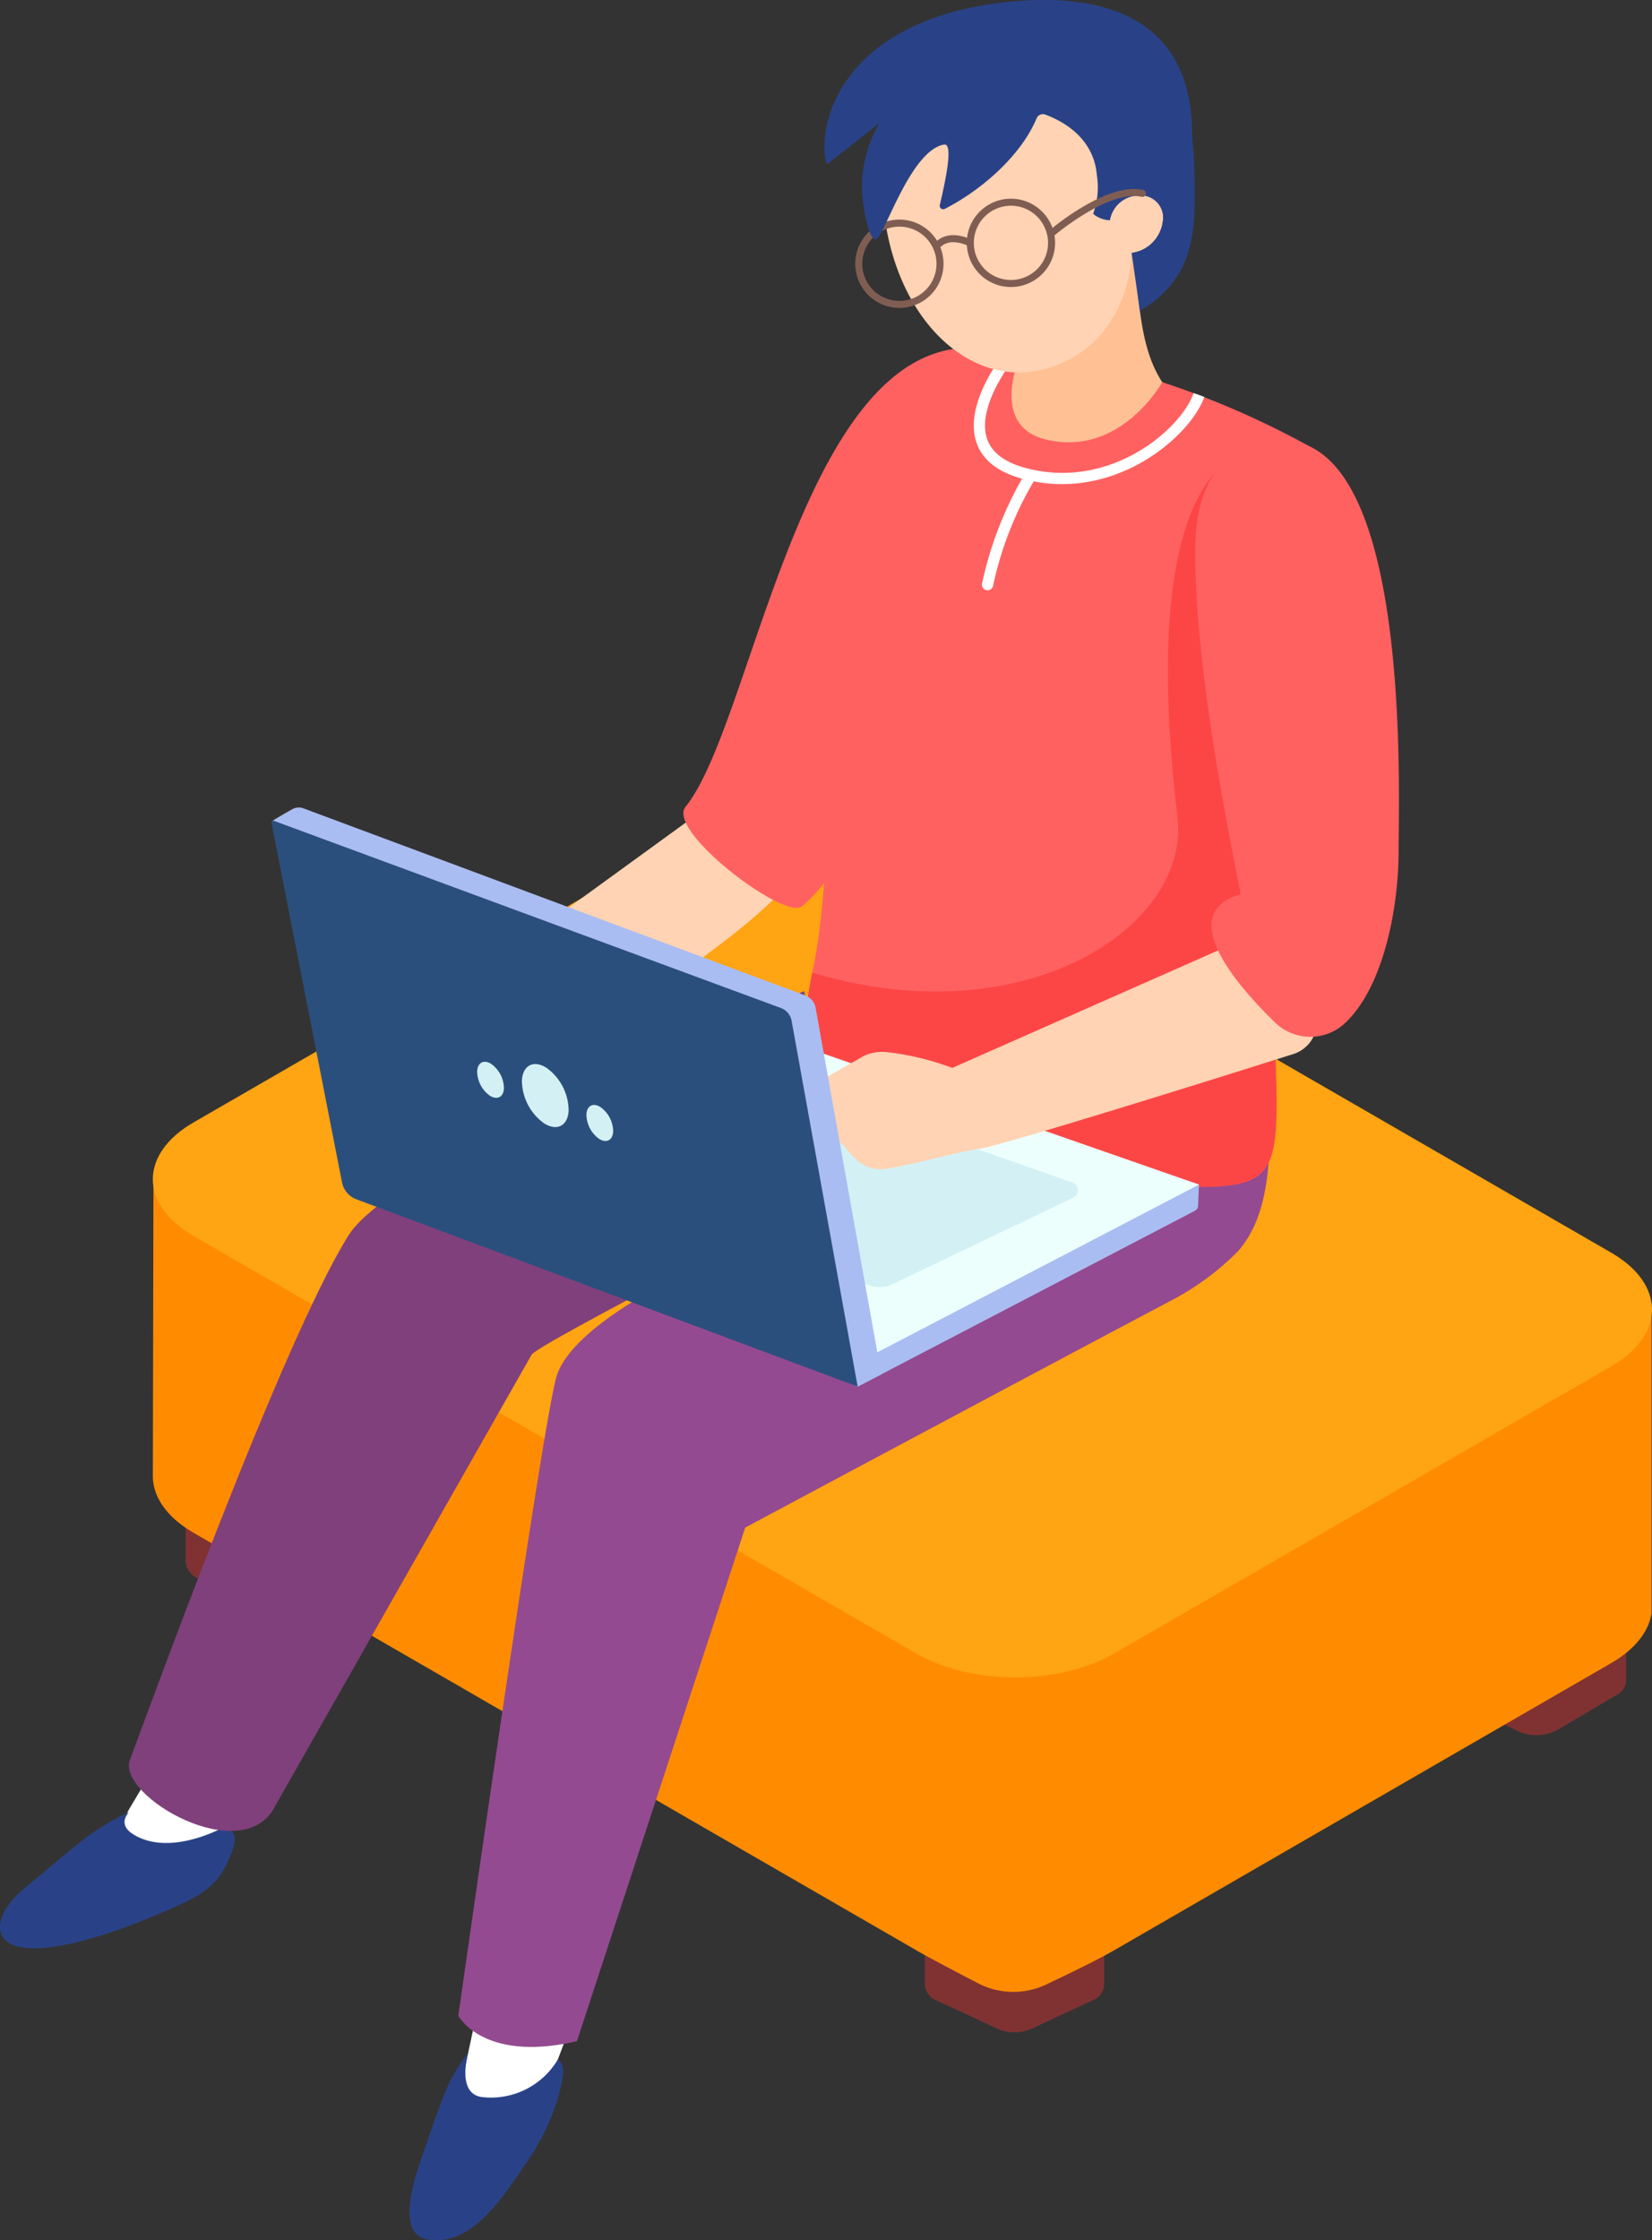
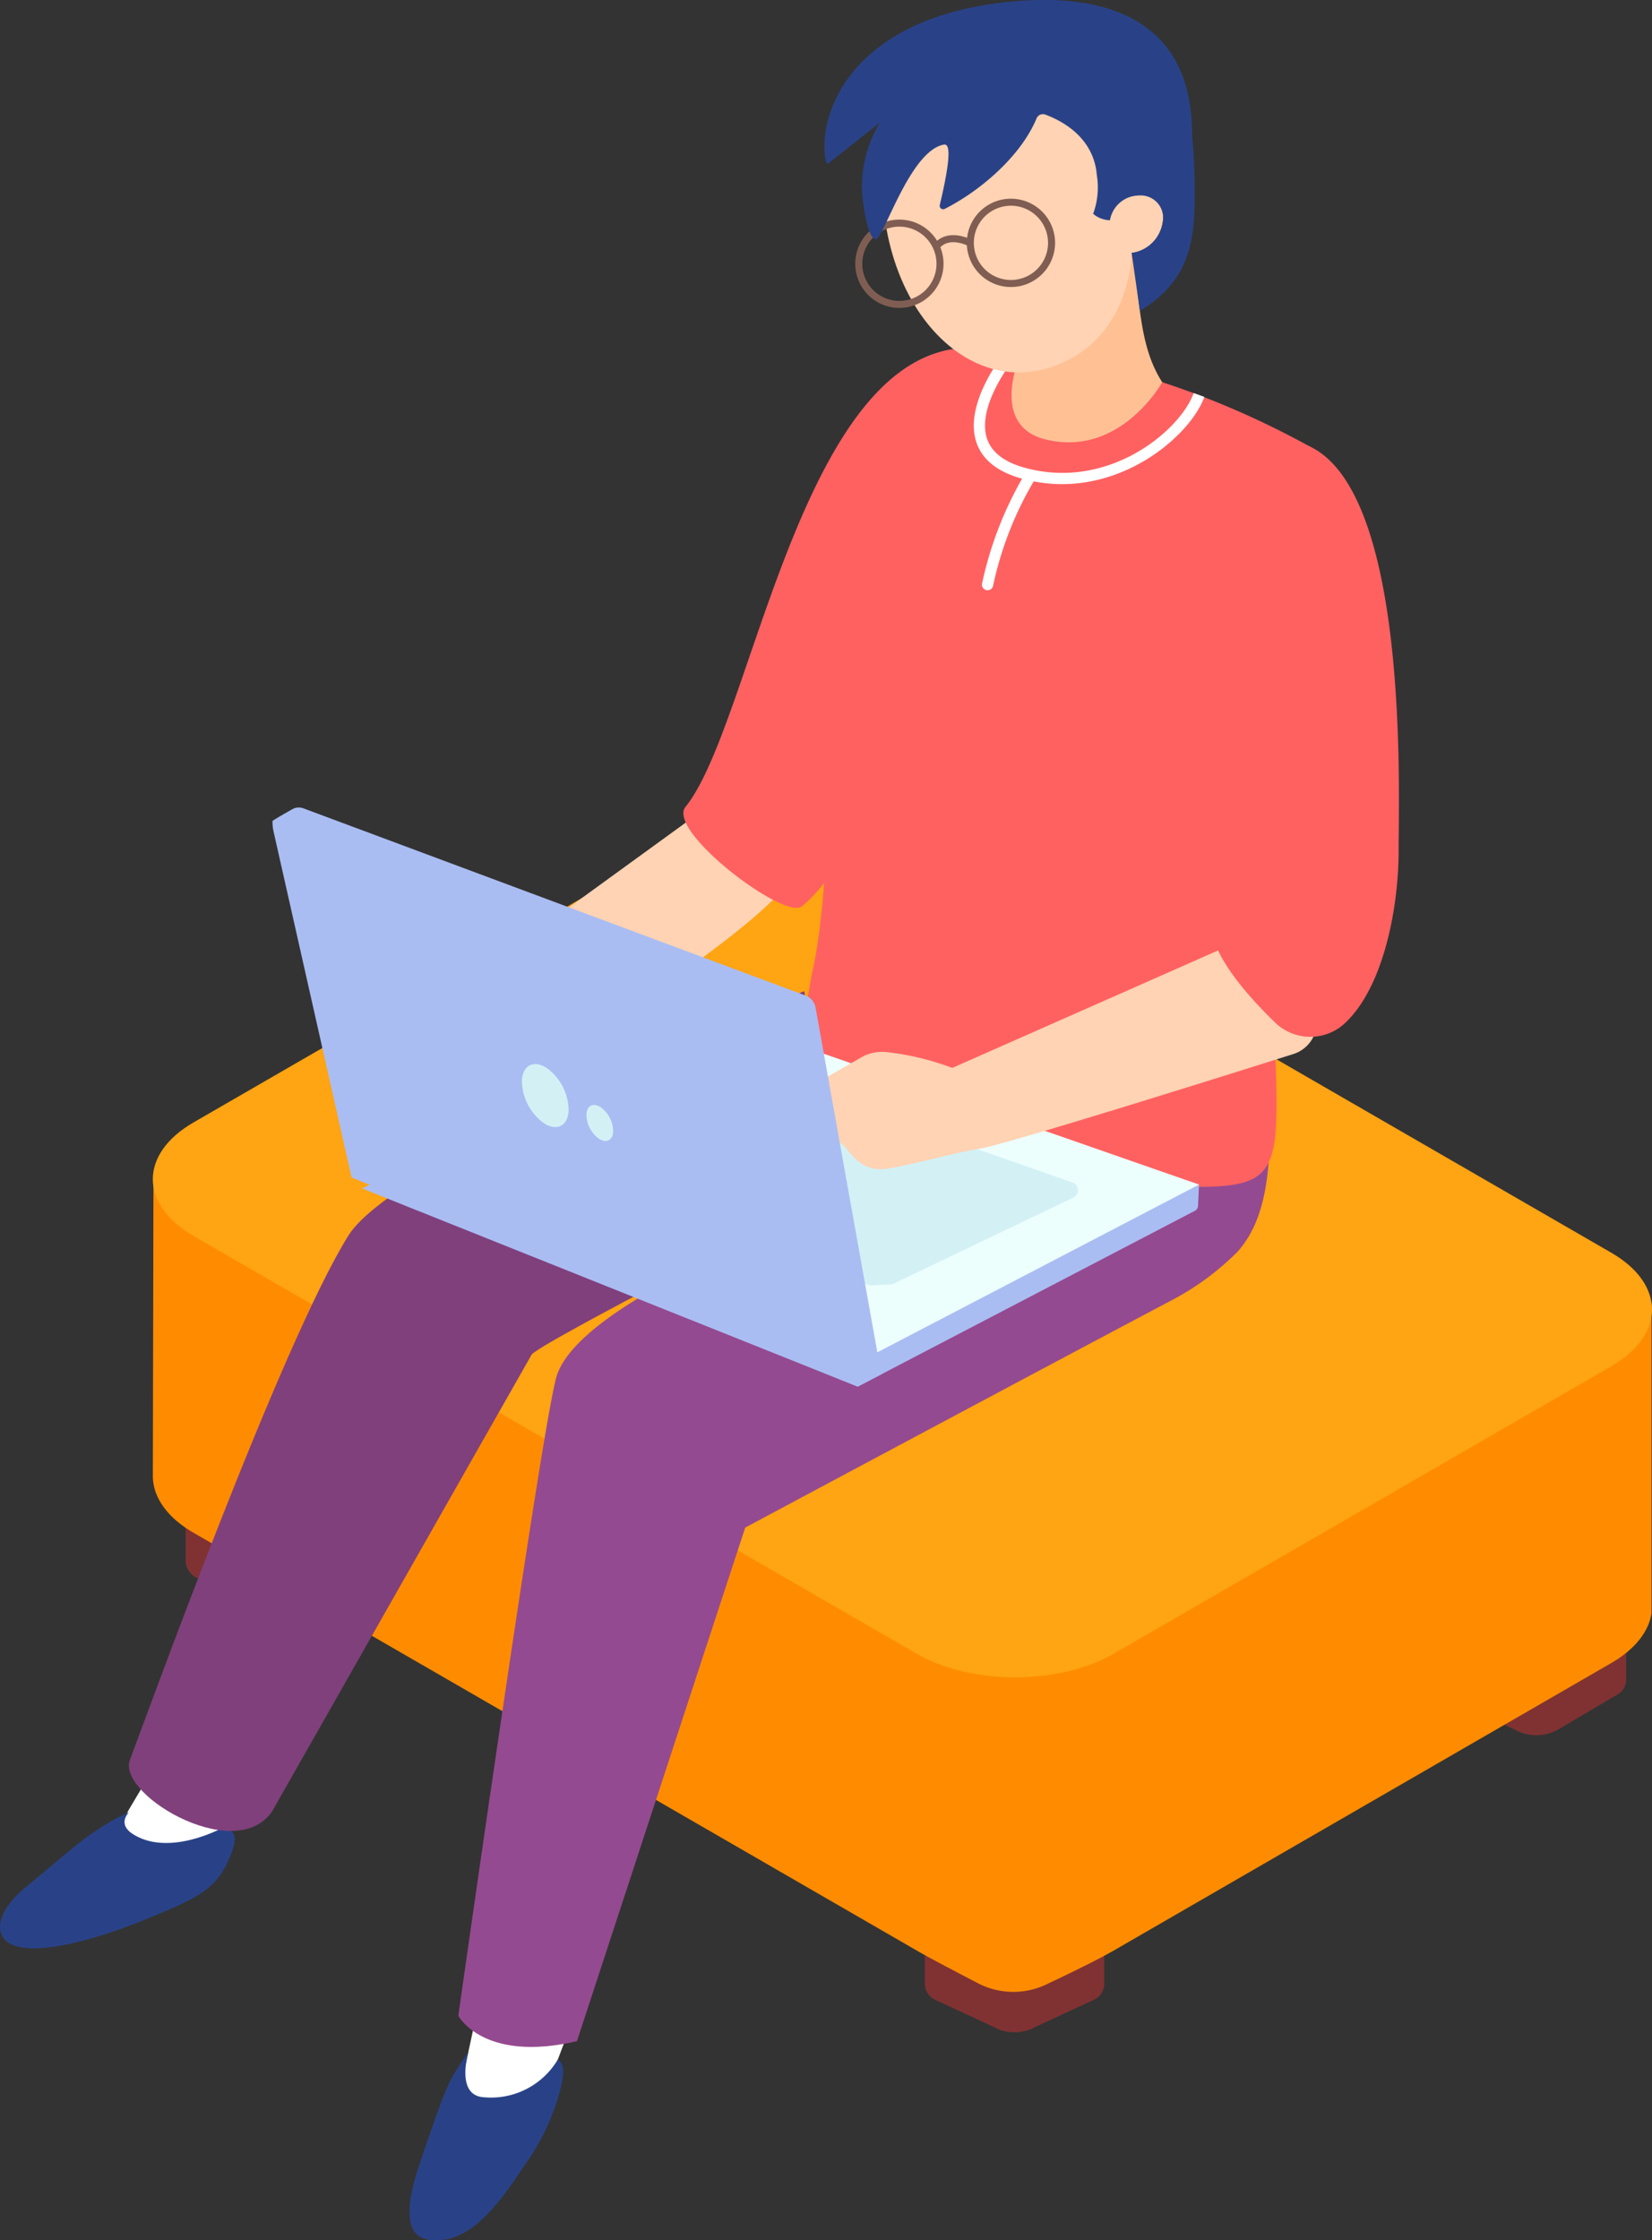
<svg xmlns="http://www.w3.org/2000/svg" width="151.812" height="205.763" viewBox="0 0 151.812 205.763">
  <rect x="0" y="0" width="151.812" height="205.763" fill="#333333" stroke="none" />
  <g id="グループ_83" data-name="グループ 83" transform="translate(-2172.47 -984.782)">
    <g id="グループ_82" data-name="グループ 82" transform="translate(2172.469 984.782)">
      <g id="グループ_60" data-name="グループ 60" transform="translate(14.044 74.519)">
        <g id="グループ_57" data-name="グループ 57" transform="translate(70.945 104.045)">
          <path id="パス_207" data-name="パス 207" d="M2356.761,1337.341v3.625a1.636,1.636,0,0,1-.948,1.484l-5.269,2.441a4.059,4.059,0,0,1-4.061,0l-5.263-2.44a1.635,1.635,0,0,1-.947-1.483v-3.625l8.239,3.642Z" transform="translate(-2340.274 -1337.341)" fill="#803232" />
        </g>
        <g id="グループ_58" data-name="グループ 58" transform="translate(118.903 75.976)">
          <path id="パス_208" data-name="パス 208" d="M2451.45,1281.921v3.8a1.518,1.518,0,0,1-.745,1.306l-5.472,3.231a4.058,4.058,0,0,1-4.06,0l-5.182-2.4a1.775,1.775,0,0,1-1.028-1.61v-4.327l8.24,3.643Z" transform="translate(-2434.963 -1281.921)" fill="#803232" />
        </g>
        <g id="グループ_59" data-name="グループ 59" transform="translate(3.013 64.457)">
          <path id="パス_209" data-name="パス 209" d="M2222.634,1259.179v3.8a1.517,1.517,0,0,1-.745,1.306l-5.472,3.231a4.06,4.06,0,0,1-4.06,0l-5.182-2.4a1.775,1.775,0,0,1-1.028-1.61v-4.327l8.24,3.642Z" transform="translate(-2206.147 -1259.179)" fill="#803232" />
        </g>
        <path id="パス_210" data-name="パス 210" d="M2303.951,1214.488l-25.638,3.89v14.934L2222.6,1209.23l-22.34-11.943-.057,27.976c.016,1.866,1.265,3.747,3.747,5.178l66.462,38.373c1.189.686,3.628,1.966,5.622,3a7.041,7.041,0,0,0,6.247.12c2.106-.994,4.748-2.276,6.211-3.12l45.733-26.412c2.214-1.28,3.447-2.909,3.7-4.578v-28.491Z" transform="translate(-2200.199 -1164.177)" fill="#ff8c00" />
        <path id="パス_211" data-name="パス 211" d="M2270.407,1209.292l-66.46-38.372c-4.993-2.882-4.993-7.556,0-10.438l45.736-26.406c4.992-2.883,13.087-2.883,18.08,0l66.46,38.372c4.993,2.882,4.993,7.556,0,10.439l-45.736,26.406C2283.495,1212.174,2275.4,1212.174,2270.407,1209.292Z" transform="translate(-2200.201 -1131.913)" fill="#ffa412" />
      </g>
      <g id="グループ_81" data-name="グループ 81" transform="translate(0 0)">
        <g id="グループ_65" data-name="グループ 65" transform="translate(0 85.208)">
          <g id="グループ_63" data-name="グループ 63" transform="translate(0 75.42)">
            <g id="グループ_61" data-name="グループ 61" transform="translate(37.633 22.847)">
              <path id="パス_212" data-name="パス 212" d="M2257.588,1347.038s-1.03,4.6-1.935,9.025c-.977,4.773,3.807,3.416,6.811.847,1.37-1.172,2.253-4.177,2.253-4.177l2.161-5.694Z" transform="translate(-2251.092 -1347.038)" fill="#fff" />
              <path id="パス_213" data-name="パス 213" d="M2252.179,1356.9c-1.937,2.838-1.937,2.838-4.467,10.234-1.041,3.044-1.692,6.541.684,6.979,3.572.659,6.327-2.814,8.823-6.627a21.25,21.25,0,0,0,3.128-6.149c.8-2.656.636-3.336.05-3.738a7.142,7.142,0,0,1-6.985,3.436C2251.1,1360.712,2252.124,1357.155,2252.179,1356.9Z" transform="translate(-2246.773 -1351.905)" fill="#294287" />
            </g>
            <g id="グループ_62" data-name="グループ 62">
              <path id="パス_214" data-name="パス 214" d="M2197.232,1301.929s-2.993,4.505-5.084,8.507c-3.286,6.289,10.1-.832,10.1-.832l3.179-4.745Z" transform="translate(-2181.926 -1301.929)" fill="#fff" />
              <path id="パス_215" data-name="パス 215" d="M2184.292,1313.411c-3.646,1.72-5.135,3.356-9.5,6.917-1.539,1.255-2.963,3.222-2.022,4.606,1.415,2.081,7.742.582,13.743-1.947,4.022-1.694,5.822-2.43,7.063-5.4,1.072-2.558.031-2.317-.421-2.864,0,0-4.544,2.6-7.946.99C2183.1,1314.723,2184.167,1313.641,2184.292,1313.411Z" transform="translate(-2172.469 -1307.595)" fill="#294287" />
            </g>
          </g>
          <g id="グループ_64" data-name="グループ 64" transform="translate(11.846)">
            <path id="パス_216" data-name="パス 216" d="M2257.918,1164.526s-37.4,15.259-41.875,22.423c-6.24,9.98-18.814,44.838-20.09,48.177-1.259,3.3,10.446,10.094,13.36,4.216l23.521-41.374c-.1-.718,28.021-15.024,28.021-15.024Z" transform="translate(-2195.858 -1158.698)" fill="#80407c" />
            <path id="パス_217" data-name="パス 217" d="M2293.7,1174.383l2.226,2.272s-28.576,9.362-31.241,17.486c-1.288,3.925-9.054,58.807-9.054,58.807s2.29,4.34,10.9,2.336l15.463-47.17s28.112-15.031,39.127-20.844a24.841,24.841,0,0,0,6.156-4.534c2.972-3.4,2.979-8.54,2.972-14.473,0,0-18.225-1.154-37.588-15.245Z" transform="translate(-2225.357 -1153.018)" fill="#944a90" />
          </g>
        </g>
        <g id="グループ_80" data-name="グループ 80" transform="translate(24.951)">
          <g id="グループ_73" data-name="グループ 73" transform="translate(0 22.75)">
            <g id="グループ_66" data-name="グループ 66" transform="translate(17.138 9.263)">
              <path id="パス_218" data-name="パス 218" d="M2276.7,1133.669l-21.1,15.312a10.057,10.057,0,0,0,3.361,8.217h2.427s19.265-11.528,24.384-17.622Z" transform="translate(-2255.571 -1090.274)" fill="#ffd3b3" />
              <path id="パス_219" data-name="パス 219" d="M2326.376,1048.716c-3.771-1.04-5.167-.787-6.619-.333-13.1,4.1-17.38,34.643-23.091,41.693-1.791,2.212,9.091,10.431,10.674,9.15,5.959-4.821,11.3-21.328,16.432-38.716a12.363,12.363,0,0,0,.871-2.988C2324.643,1056.107,2327.284,1048.967,2326.376,1048.716Z" transform="translate(-2275.754 -1047.989)" fill="#ff6161" />
            </g>
            <path id="パス_220" data-name="パス 220" d="M2355.059,1034.431a10.982,10.982,0,0,1,.51,5.422c-.76,2.031-2.929,6.218-1.255,7,.123.058,2.681,2.826,6.1,2.826a13.639,13.639,0,0,0,10.27-4.668v-.747c-4.481-3.734-3.734-9.336-4.854-14.565C2362.845,1031.194,2355.059,1034.431,2355.059,1034.431Z" transform="translate(-2286.86 -1029.7)" fill="#ffc194" />
            <g id="グループ_67" data-name="グループ 67" transform="translate(47.13 9.653)">
              <path id="パス_221" data-name="パス 221" d="M2364.811,1063.075a.064.064,0,0,1-.008.037c-.045.264-.106.529-.167.8-.015.061-.03.114-.045.174-.038.159-.076.318-.121.476-.167.642-.37,1.314-.589,2.017-.113.347-.226.71-.347,1.08-.355,1.1-.749,2.274-1.125,3.5-.129.408-.249.823-.37,1.246s-.249.861-.371,1.307c-.06.219-.113.438-.166.665-.1.378-.189.755-.272,1.141-.053.2-.091.408-.136.612-.136.657-.264,1.322-.37,2.009q-.045.317-.091.635c-.038.287-.075.566-.105.854a4.034,4.034,0,0,0-.045.438c-.03.249-.053.5-.068.755-.015.182-.03.363-.038.544-.015.287-.03.59-.038.884s-.015.6-.015.9c0,2.372-.25.952-.25,2.636,0,0-.431.015-.431,14.624,0,22.426,2.817,24.964-7.084,24.964-3.173,0-37.761-8.332-37.761-11.5,0-.211-.053-.483.083-.649,1.858-2.243,1.96-5.153,2.473-7.541,1.874-8.656.851-18.444,3.207-28.573,1.27-5.477,6.285-28.59,12.766-28.349a12.954,12.954,0,0,1,3.044.5s-2.674,6.194,2.395,7.448c6.889,1.714,10.749-5.25,10.749-5.25a78.957,78.957,0,0,1,13.438,5.846,4.232,4.232,0,0,1,1.036.869C2365.075,1059.412,2365.188,1061.058,2364.811,1063.075Z" transform="translate(-2314.788 -1048.759)" fill="#ff6161" />
-               <path id="パス_222" data-name="パス 222" d="M2364.82,1071.563a.064.064,0,0,1-.008.037.164.164,0,0,1-.008.061c-.045.241-.1.491-.159.74-.015.061-.03.114-.045.174-.038.159-.076.318-.121.476-.167.642-.371,1.314-.59,2.017-.113.355-.227.718-.347,1.08-.355,1.1-.749,2.274-1.125,3.5-.129.408-.25.823-.37,1.246s-.25.862-.37,1.307c-.053.226-.113.445-.167.665-.1.378-.189.755-.271,1.141q-.069.305-.136.612c-.136.657-.264,1.322-.371,2.009-.029.2-.06.415-.09.635-.038.28-.076.566-.106.854-.022.143-.037.295-.045.438-.03.249-.053.5-.068.755-.015.181-.03.363-.038.544-.015.295-.029.59-.038.884s-.015.6-.015.9c0,2.372-.249.952-.249,2.636,0,0-.431.015-.431,14.623,0,22.426,2.817,24.964-7.085,24.964-3.173,0-37.76-8.332-37.76-11.5,0-.211.083-.431.083-.649,1.858-2.243,1.959-5.153,2.473-7.541,19.413,5.861,34.75-4.152,33.557-14.281-4.208-35.758,8.052-33.765,8.052-33.765a5.04,5.04,0,0,1,2.576-.015A4.833,4.833,0,0,1,2364.82,1071.563Z" transform="translate(-2314.798 -1057.247)" fill="#fc4646" />
              <path id="パス_223" data-name="パス 223" d="M2369.366,1052.466c-1.236,3.454-7.845,9-15.553,6.853-1.889-.527-3.051-1.437-3.454-2.706-.95-2.991,2.387-7.14,2.421-7.181l-.8-.653c-.153.187-3.725,4.622-2.605,8.146.514,1.622,1.915,2.763,4.162,3.39l.059.015a33.581,33.581,0,0,0-3.676,9.615.517.517,0,1,0,1.008.233,32,32,0,0,1,3.735-9.6,13.711,13.711,0,0,0,2.6.254c6.64,0,11.942-4.829,13.082-8.013Z" transform="translate(-2331.75 -1048.769)" fill="#fff" />
            </g>
            <g id="グループ_72" data-name="グループ 72" transform="translate(0 17.303)">
              <g id="グループ_68" data-name="グループ 68" transform="translate(7.648 52.068)">
                <path id="パス_224" data-name="パス 224" d="M2267.913,1170.328l47.175,14.825-.088,1.958a.532.532,0,0,1-.286.448l-30.993,16.153-45.532-18.2Z" transform="translate(-2237.503 -1168.475)" fill="#aabdf2" />
                <path id="パス_225" data-name="パス 225" d="M2266.559,1166.669l47.861,16.678-32.053,16.705-45.532-18.2Z" transform="translate(-2236.834 -1166.669)" fill="#edfffd" />
-                 <path id="パス_226" data-name="パス 226" d="M2302.217,1197.425l16.633-7.959a.758.758,0,0,0-.076-1.4l-31.927-11.2a4.162,4.162,0,0,0-3.419.3l-13.816,7.774a.758.758,0,0,0,.109,1.372l30.439,11.214A2.646,2.646,0,0,0,2302.217,1197.425Z" transform="translate(-2252.82 -1171.583)" fill="#d3f1f5" />
+                 <path id="パス_226" data-name="パス 226" d="M2302.217,1197.425l16.633-7.959a.758.758,0,0,0-.076-1.4l-31.927-11.2a4.162,4.162,0,0,0-3.419.3l-13.816,7.774a.758.758,0,0,0,.109,1.372l30.439,11.214Z" transform="translate(-2252.82 -1171.583)" fill="#d3f1f5" />
              </g>
              <g id="グループ_69" data-name="グループ 69" transform="translate(43.527)">
                <path id="パス_227" data-name="パス 227" d="M2359.289,1160.4l-5.586-5.5-26.994,11.925a24.8,24.8,0,0,0-6.012-1.451,3.96,3.96,0,0,0-2.122.355l-5.993,3.417-4.458,2.178a.886.886,0,0,0-.279,1.286l.01.013a1.806,1.806,0,0,0,1.693.685c3.67-.538,5.306-.93,7.141.611.489.411,1.383,2.262,3.5,2.208,1.5-.038,6.856-1.558,8.975-1.868,2.555-.374,28.9-8.712,28.9-8.712A3.092,3.092,0,0,0,2359.289,1160.4Z" transform="translate(-2307.676 -1108.793)" fill="#ffd3b3" />
                <path id="パス_228" data-name="パス 228" d="M2399.747,1064.759c-1.1-.489-2.532-1.174-3.806-.774-5.651,1.776-6.59,6.133-6.59,10.646,0,11.978,3.929,29.673,4.163,31.311-6.111,1.786-.267,8.448,3.129,11.745a4.66,4.66,0,0,0,6.343.206c3.659-3.285,5.047-10.722,5.047-15.878C2408.033,1096.775,2409.048,1068.911,2399.747,1064.759Z" transform="translate(-2347.985 -1063.864)" fill="#ff6161" />
              </g>
              <g id="グループ_71" data-name="グループ 71" transform="translate(0 34.112)">
                <path id="パス_229" data-name="パス 229" d="M2277.861,1183.277l-2.17,1.131-46.512-19.216L2222,1133.366a4.1,4.1,0,0,1-.083-.91c.127-.134,1.882-1.118,1.882-1.118a1.217,1.217,0,0,1,.956-.046l46.136,17.192a1.465,1.465,0,0,1,.934,1.133Z" transform="translate(-2221.824 -1131.215)" fill="#aabdf2" />
-                 <path id="パス_230" data-name="パス 230" d="M2275.6,1185.59l-46.068-17.209a2.088,2.088,0,0,1-1.318-1.554l-6.477-33a.179.179,0,0,1,.238-.2l46.567,17.185a1.549,1.549,0,0,1,.989,1.179Z" transform="translate(-2221.734 -1132.396)" fill="#2b4f7d" />
                <g id="グループ_70" data-name="グループ 70" transform="translate(18.9 23.357)">
                  <path id="パス_231" data-name="パス 231" d="M2271.46,1182.01c-.063,1.405-1.076,1.931-2.261,1.173a4.875,4.875,0,0,1-2.031-3.917c.063-1.406,1.076-1.931,2.261-1.173A4.873,4.873,0,0,1,2271.46,1182.01Z" transform="translate(-2263.055 -1177.536)" fill="#d3f1f5" />
                  <path id="パス_232" data-name="パス 232" d="M2281.329,1187.6c-.036.8-.616,1.1-1.294.671a2.792,2.792,0,0,1-1.163-2.243c.036-.8.616-1.105,1.294-.671A2.79,2.79,0,0,1,2281.329,1187.6Z" transform="translate(-2268.832 -1181.195)" fill="#d3f1f5" />
-                   <path id="パス_233" data-name="パス 233" d="M2261.51,1179.772c-.036.8-.616,1.1-1.295.671a2.793,2.793,0,0,1-1.163-2.243c.036-.8.616-1.105,1.295-.671A2.792,2.792,0,0,1,2261.51,1179.772Z" transform="translate(-2259.052 -1177.331)" fill="#d3f1f5" />
                </g>
              </g>
            </g>
          </g>
          <g id="グループ_79" data-name="グループ 79" transform="translate(50.812)">
            <path id="パス_234" data-name="パス 234" d="M2339.7,997.767c-3.64.947-7.519,5.62-7.031,11.666.849,10.511,8,17.412,15.243,15.148,7.593-2.374,7.59-10.542,7.59-10.542,3.529-.378,4.146-6.088.124-5.24-1.928.407-1.312,1.181-1.312,1.181.78-1.934,2.743-3.942,2.579-5.978-.208-2.582-3.567-7.7-13.024-6.938A24.582,24.582,0,0,0,2339.7,997.767Z" transform="translate(-2327.276 -990.805)" fill="#ffd3b3" />
            <g id="グループ_77" data-name="グループ 77" transform="translate(2.827 18.249)">
              <g id="グループ_74" data-name="グループ 74" transform="translate(0 1.92)">
                <path id="パス_235" data-name="パス 235" d="M2331.7,1032.717a4.056,4.056,0,1,1,4.057-4.056A4.061,4.061,0,0,1,2331.7,1032.717Zm0-7.466a3.41,3.41,0,1,0,3.411,3.41A3.414,3.414,0,0,0,2331.7,1025.25Z" transform="translate(-2327.64 -1024.604)" fill="#805d52" />
              </g>
              <g id="グループ_75" data-name="グループ 75" transform="translate(10.255)">
                <path id="パス_236" data-name="パス 236" d="M2351.944,1028.926a4.056,4.056,0,1,1,4.056-4.056A4.06,4.06,0,0,1,2351.944,1028.926Zm0-7.467a3.41,3.41,0,1,0,3.41,3.41A3.414,3.414,0,0,0,2351.944,1021.459Z" transform="translate(-2347.887 -1020.813)" fill="#805d52" />
              </g>
              <g id="グループ_76" data-name="グループ 76" transform="translate(7.108 3.348)">
                <path id="パス_237" data-name="パス 237" d="M2342.252,1028.722l-.577-.292c.009-.018.941-1.787,3.6-.593l-.266.589C2342.912,1027.481,2342.258,1028.709,2342.252,1028.722Z" transform="translate(-2341.675 -1027.423)" fill="#805d52" />
              </g>
            </g>
            <path id="パス_238" data-name="パス 238" d="M2355.848,997.273l0,0c0-.536-.021-1.115-.072-1.744-.724-8.971-7.937-11.405-16.446-10.611-15.186,1.418-18.023,10.75-17.12,14.771a.146.146,0,0,0,.234.077l4.7-3.715a11.319,11.319,0,0,0-1.587,6.85c.058.715.511,3.909,1.226,3.852s3.137-8.15,6.263-8.692c.583-.1.625,1.291-.386,5.545a.319.319,0,0,0,.448.365c3.309-1.677,6.989-4.849,8.438-8.3a.631.631,0,0,1,.793-.37c2.76,1.032,4.539,2.96,4.747,5.536a7.015,7.015,0,0,1-.335,3.583,2.523,2.523,0,0,0,1.546.593,2.731,2.731,0,0,1,2.689-2.277,2.064,2.064,0,0,1,2.2,2.034,3.357,3.357,0,0,1-2.9,3.24l.764,5.323c4.023-2.418,4.825-5.563,5-8.945A56.189,56.189,0,0,0,2355.848,997.273Z" transform="translate(-2322.058 -984.782)" fill="#294287" />
            <g id="グループ_78" data-name="グループ 78" transform="translate(20.548 17.357)">
-               <path id="パス_239" data-name="パス 239" d="M2362.952,1023.44a.323.323,0,0,1-.21-.569c.218-.185,5.328-4.5,8.64-3.725a.323.323,0,1,1-.15.629c-2.988-.707-8.02,3.544-8.069,3.588A.328.328,0,0,1,2362.952,1023.44Z" transform="translate(-2362.629 -1019.052)" fill="#805d52" />
-             </g>
+               </g>
          </g>
        </g>
      </g>
    </g>
  </g>
</svg>